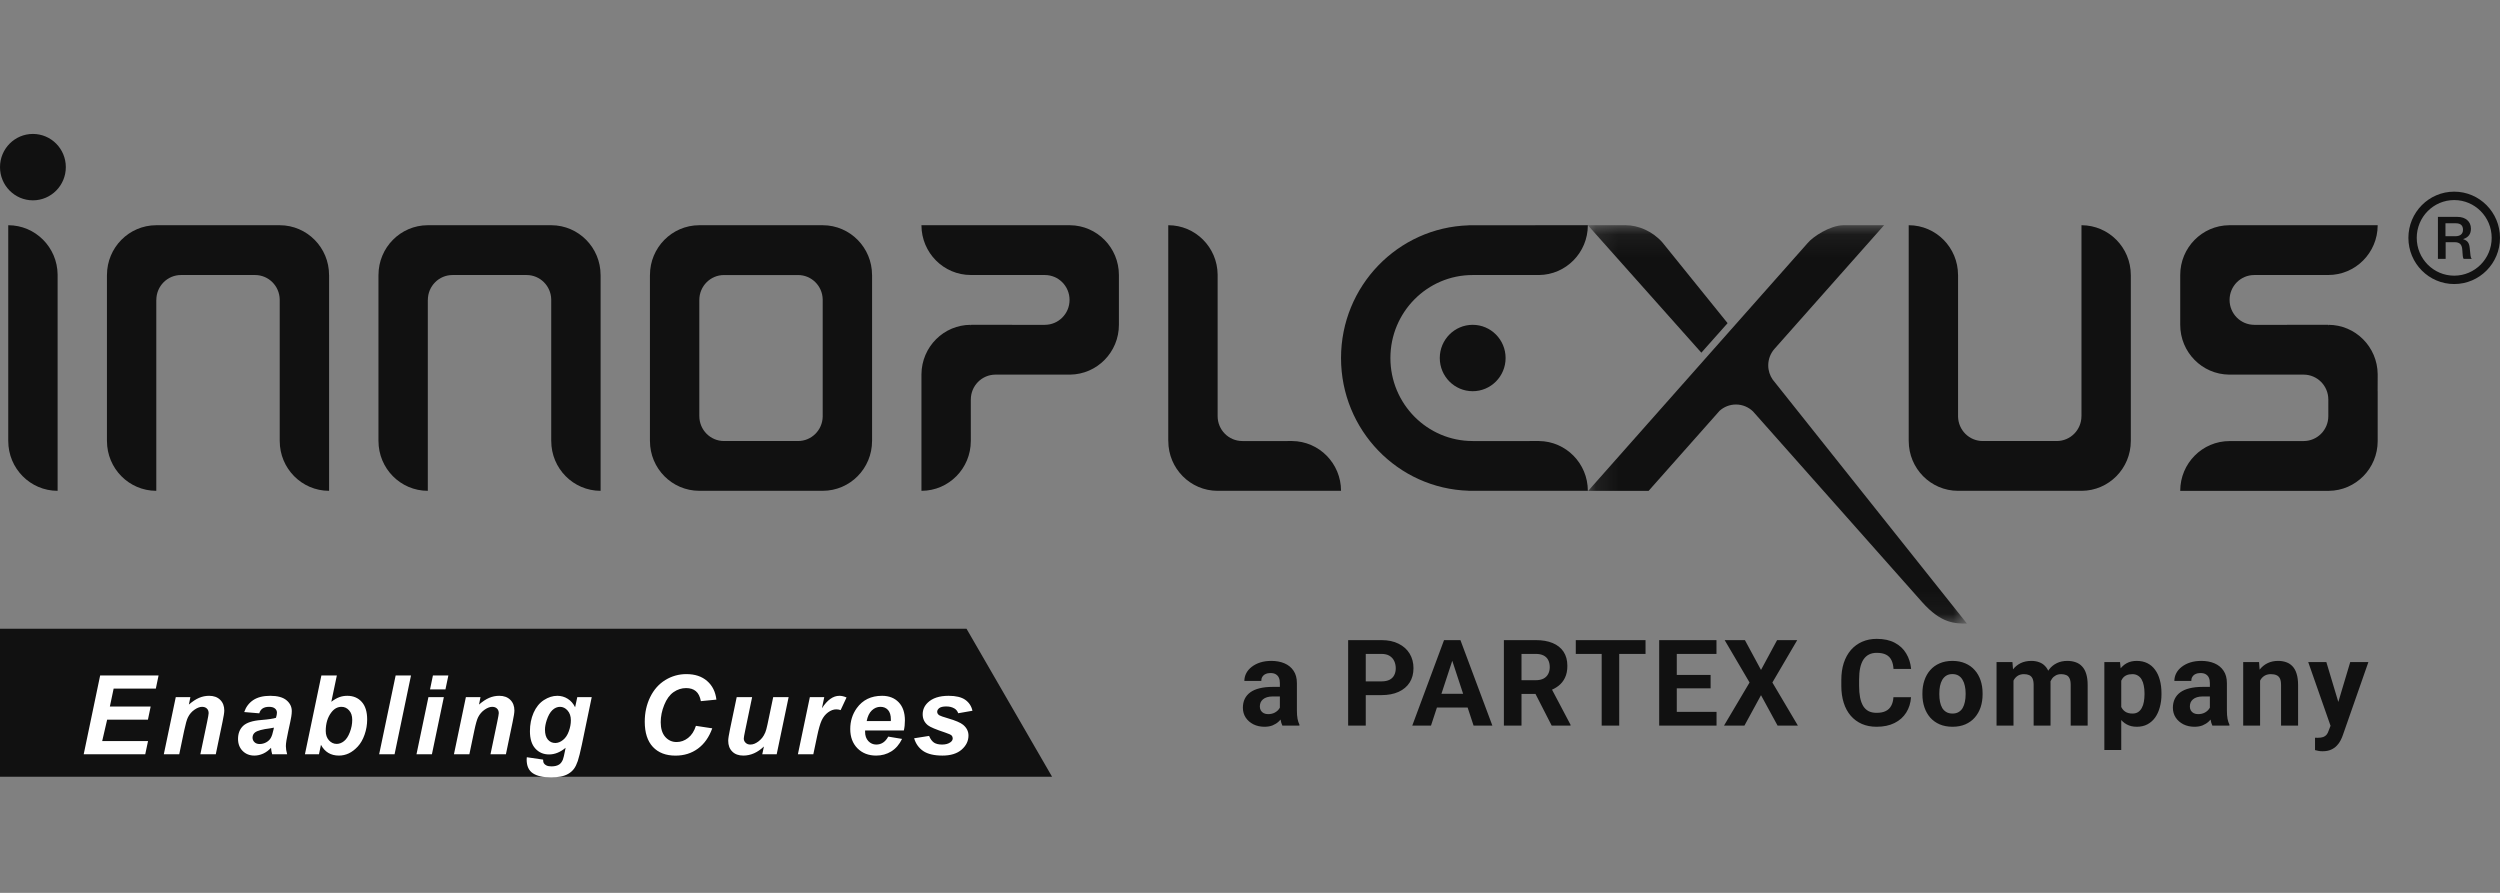
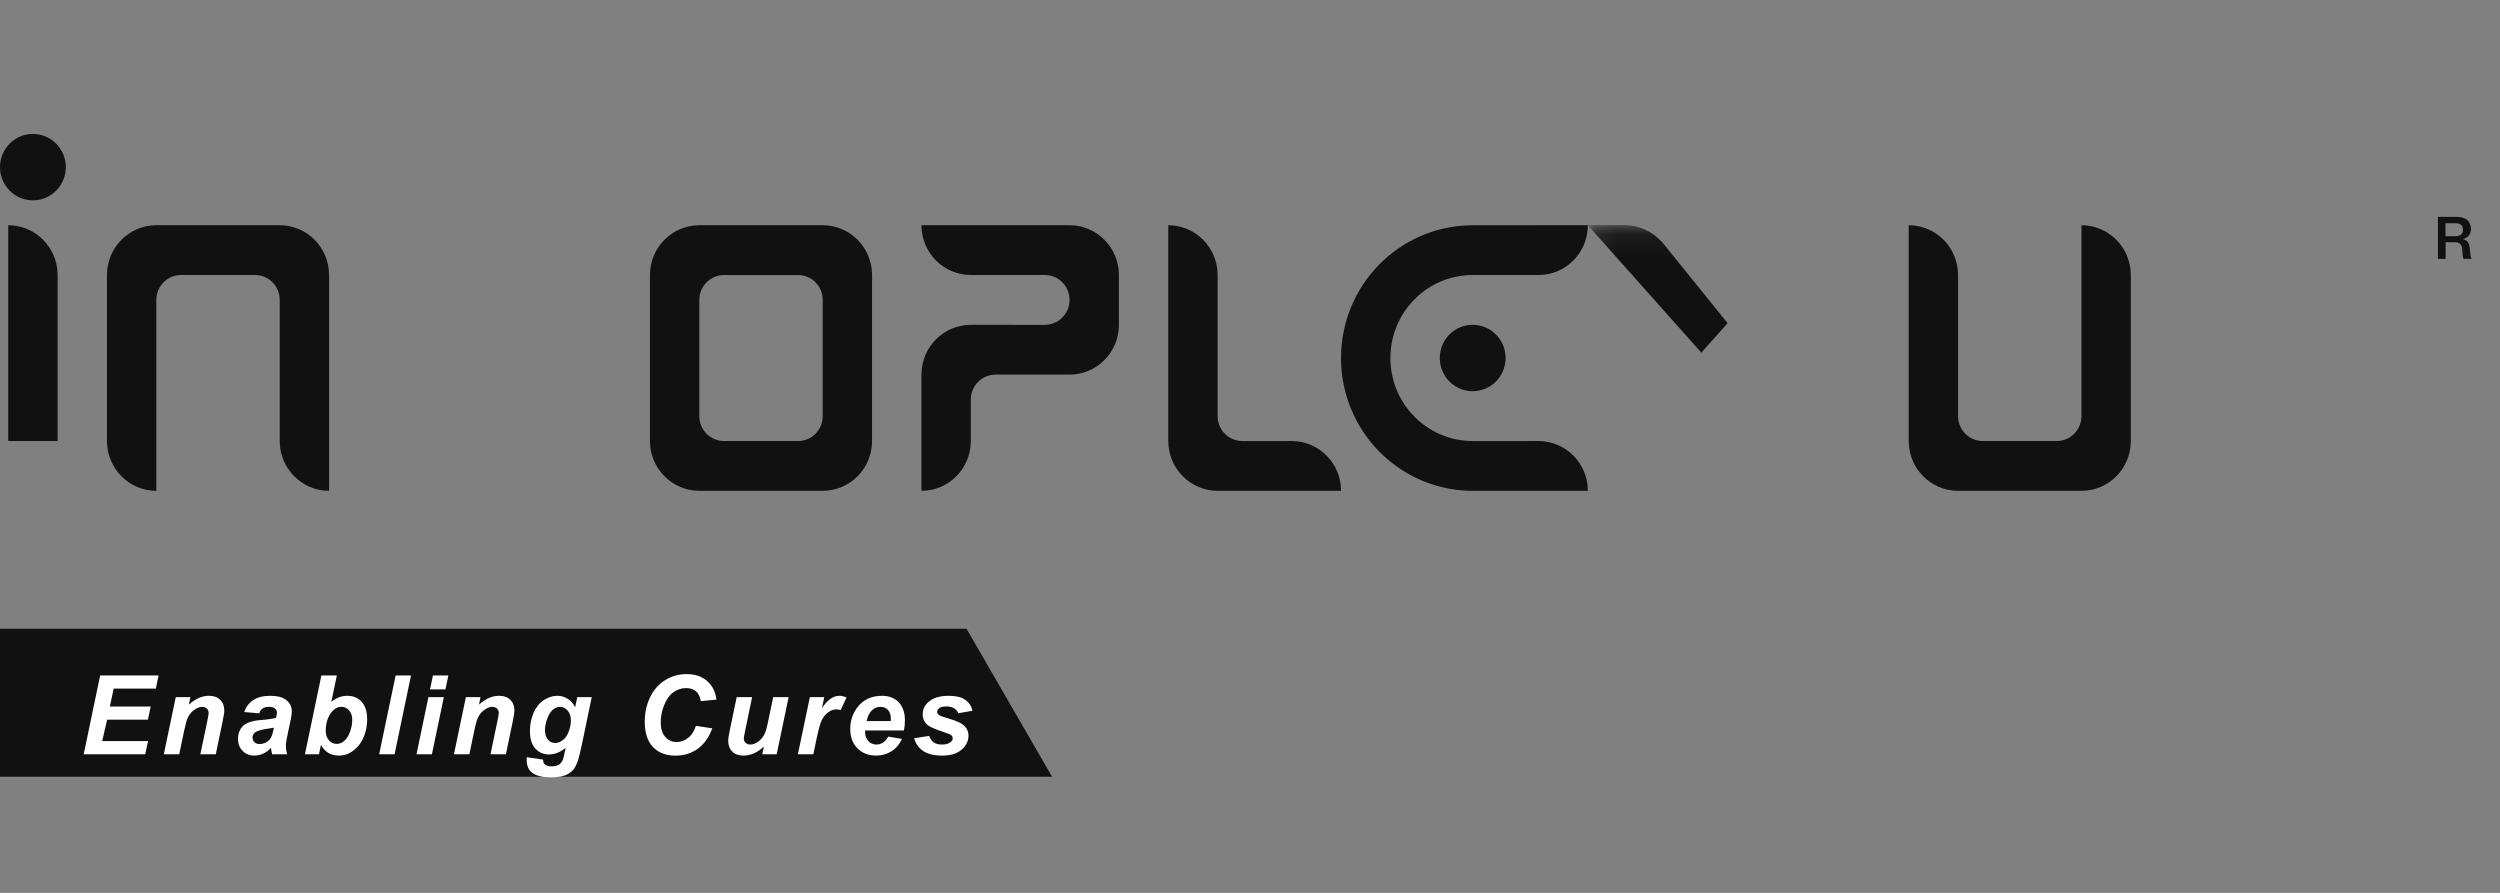
<svg xmlns="http://www.w3.org/2000/svg" width="112" height="40" viewBox="0 0 112 40" fill="none">
  <rect x="0" y="0" width="112" height="40" fill="#808080" stroke="none" />
  <g clip-path="url(#clip0_116_9984)">
-     <path d="M57.338 31.864V30.597C57.338 30.505 57.323 30.427 57.294 30.363C57.264 30.296 57.217 30.244 57.154 30.207C57.093 30.171 57.013 30.152 56.915 30.152C56.831 30.152 56.758 30.167 56.697 30.197C56.635 30.225 56.588 30.266 56.554 30.32C56.521 30.373 56.505 30.435 56.505 30.507H55.747C55.747 30.386 55.775 30.271 55.831 30.163C55.887 30.054 55.969 29.958 56.076 29.876C56.183 29.792 56.31 29.726 56.457 29.679C56.606 29.631 56.773 29.608 56.957 29.608C57.178 29.608 57.374 29.645 57.546 29.718C57.718 29.792 57.853 29.902 57.951 30.049C58.051 30.197 58.101 30.381 58.101 30.602V31.82C58.101 31.976 58.111 32.104 58.13 32.204C58.149 32.302 58.177 32.388 58.214 32.461V32.506H57.449C57.412 32.429 57.384 32.333 57.365 32.217C57.347 32.099 57.338 31.982 57.338 31.864ZM57.438 30.773L57.444 31.201H57.02C56.92 31.201 56.833 31.213 56.76 31.236C56.686 31.259 56.626 31.291 56.578 31.333C56.531 31.373 56.496 31.421 56.473 31.475C56.452 31.529 56.441 31.589 56.441 31.654C56.441 31.719 56.456 31.777 56.486 31.83C56.516 31.881 56.559 31.921 56.615 31.951C56.671 31.979 56.737 31.993 56.812 31.993C56.926 31.993 57.025 31.97 57.109 31.925C57.194 31.879 57.258 31.823 57.304 31.756C57.351 31.69 57.376 31.627 57.378 31.567L57.578 31.888C57.55 31.96 57.511 32.034 57.462 32.112C57.415 32.189 57.354 32.261 57.28 32.33C57.207 32.397 57.118 32.452 57.015 32.496C56.911 32.538 56.789 32.559 56.647 32.559C56.466 32.559 56.302 32.523 56.155 32.451C56.009 32.377 55.893 32.276 55.807 32.148C55.723 32.019 55.681 31.871 55.681 31.706C55.681 31.558 55.709 31.425 55.765 31.309C55.822 31.194 55.904 31.096 56.013 31.017C56.123 30.937 56.261 30.876 56.426 30.836C56.59 30.794 56.782 30.773 56.999 30.773H57.438ZM61.888 31.141H60.912V30.526H61.888C62.039 30.526 62.162 30.501 62.256 30.452C62.351 30.401 62.42 30.331 62.464 30.241C62.508 30.152 62.53 30.051 62.53 29.939C62.53 29.825 62.508 29.719 62.464 29.621C62.42 29.523 62.351 29.444 62.256 29.384C62.162 29.324 62.039 29.295 61.888 29.295H61.186V32.506H60.397V28.677H61.888C62.188 28.677 62.445 28.731 62.659 28.84C62.874 28.947 63.039 29.095 63.153 29.284C63.267 29.474 63.324 29.69 63.324 29.934C63.324 30.181 63.267 30.395 63.153 30.576C63.039 30.756 62.874 30.895 62.659 30.994C62.445 31.092 62.188 31.141 61.888 31.141ZM65.151 29.331L64.109 32.506H63.27L64.693 28.677H65.227L65.151 29.331ZM66.016 32.506L64.972 29.331L64.888 28.677H65.427L66.858 32.506H66.016ZM65.969 31.081V31.699H63.946V31.081H65.969ZM67.374 28.677H68.803C69.096 28.677 69.347 28.72 69.558 28.808C69.77 28.896 69.933 29.026 70.047 29.197C70.161 29.369 70.218 29.581 70.218 29.831C70.218 30.036 70.183 30.213 70.112 30.36C70.044 30.505 69.947 30.627 69.82 30.726C69.696 30.822 69.55 30.899 69.381 30.957L69.131 31.088H67.89L67.885 30.473H68.808C68.946 30.473 69.061 30.448 69.153 30.399C69.244 30.35 69.312 30.282 69.358 30.194C69.405 30.107 69.429 30.005 69.429 29.889C69.429 29.766 69.406 29.66 69.36 29.571C69.315 29.481 69.245 29.413 69.153 29.366C69.059 29.318 68.943 29.295 68.803 29.295H68.163V32.506H67.374V28.677ZM69.515 32.506L68.642 30.799L69.476 30.794L70.36 32.469V32.506H69.515ZM72.541 28.677V32.506H71.755V28.677H72.541ZM73.72 28.677V29.295H70.595V28.677H73.72ZM76.901 31.891V32.506H74.862V31.891H76.901ZM75.12 28.677V32.506H74.331V28.677H75.12ZM76.635 30.236V30.836H74.862V30.236H76.635ZM76.898 28.677V29.295H74.862V28.677H76.898ZM78.172 28.677L78.893 30.013L79.614 28.677H80.516L79.403 30.576L80.545 32.506H79.635L78.893 31.144L78.151 32.506H77.236L78.38 30.576L77.265 28.677H78.172ZM84.826 31.236H85.613C85.597 31.494 85.526 31.722 85.4 31.922C85.275 32.122 85.101 32.278 84.876 32.39C84.654 32.503 84.385 32.559 84.072 32.559C83.826 32.559 83.606 32.517 83.411 32.432C83.217 32.346 83.05 32.224 82.912 32.064C82.775 31.905 82.67 31.712 82.599 31.486C82.527 31.259 82.491 31.006 82.491 30.726V30.46C82.491 30.179 82.528 29.926 82.601 29.7C82.677 29.472 82.784 29.278 82.922 29.118C83.062 28.959 83.23 28.836 83.424 28.75C83.619 28.664 83.837 28.621 84.077 28.621C84.396 28.621 84.665 28.679 84.884 28.795C85.105 28.911 85.276 29.07 85.397 29.274C85.52 29.477 85.594 29.709 85.618 29.968H84.829C84.82 29.814 84.79 29.683 84.737 29.576C84.684 29.467 84.605 29.386 84.498 29.331C84.392 29.275 84.252 29.247 84.077 29.247C83.945 29.247 83.83 29.272 83.732 29.321C83.634 29.37 83.552 29.445 83.485 29.544C83.418 29.645 83.368 29.771 83.335 29.923C83.303 30.074 83.288 30.251 83.288 30.455V30.726C83.288 30.924 83.303 31.098 83.332 31.249C83.362 31.398 83.408 31.524 83.469 31.628C83.532 31.729 83.613 31.806 83.711 31.859C83.811 31.91 83.931 31.935 84.072 31.935C84.236 31.935 84.372 31.909 84.479 31.856C84.586 31.804 84.668 31.726 84.724 31.622C84.782 31.519 84.816 31.39 84.826 31.236ZM86.124 31.112V31.057C86.124 30.848 86.154 30.656 86.214 30.481C86.273 30.304 86.36 30.15 86.474 30.021C86.588 29.891 86.728 29.79 86.895 29.718C87.061 29.645 87.252 29.608 87.468 29.608C87.684 29.608 87.876 29.645 88.044 29.718C88.213 29.79 88.354 29.891 88.468 30.021C88.583 30.15 88.671 30.304 88.731 30.481C88.79 30.656 88.82 30.848 88.82 31.057V31.112C88.82 31.319 88.79 31.511 88.731 31.688C88.671 31.863 88.583 32.017 88.468 32.148C88.354 32.278 88.213 32.379 88.047 32.451C87.88 32.523 87.689 32.559 87.474 32.559C87.258 32.559 87.066 32.523 86.897 32.451C86.731 32.379 86.59 32.278 86.474 32.148C86.36 32.017 86.273 31.863 86.214 31.688C86.154 31.511 86.124 31.319 86.124 31.112ZM86.882 31.057V31.112C86.882 31.231 86.892 31.343 86.913 31.446C86.934 31.55 86.968 31.641 87.013 31.72C87.061 31.797 87.122 31.857 87.197 31.901C87.273 31.945 87.365 31.967 87.474 31.967C87.579 31.967 87.669 31.945 87.744 31.901C87.82 31.857 87.88 31.797 87.926 31.72C87.971 31.641 88.005 31.55 88.026 31.446C88.049 31.343 88.06 31.231 88.06 31.112V31.057C88.06 30.941 88.049 30.832 88.026 30.731C88.005 30.627 87.971 30.536 87.923 30.457C87.878 30.377 87.817 30.313 87.742 30.268C87.666 30.222 87.575 30.199 87.468 30.199C87.361 30.199 87.27 30.222 87.195 30.268C87.121 30.313 87.061 30.377 87.013 30.457C86.968 30.536 86.934 30.627 86.913 30.731C86.892 30.832 86.882 30.941 86.882 31.057ZM90.205 30.249V32.506H89.445V29.66H90.157L90.205 30.249ZM90.1 30.983H89.889C89.889 30.785 89.913 30.603 89.96 30.436C90.009 30.268 90.08 30.122 90.173 30C90.268 29.875 90.385 29.779 90.523 29.71C90.662 29.642 90.822 29.608 91.004 29.608C91.131 29.608 91.246 29.627 91.352 29.666C91.457 29.702 91.547 29.761 91.622 29.842C91.7 29.921 91.759 30.024 91.801 30.152C91.843 30.278 91.864 30.43 91.864 30.607V32.506H91.107V30.691C91.107 30.561 91.089 30.462 91.054 30.391C91.019 30.321 90.969 30.272 90.904 30.244C90.841 30.216 90.765 30.202 90.675 30.202C90.577 30.202 90.491 30.222 90.418 30.262C90.346 30.303 90.286 30.359 90.239 30.431C90.192 30.501 90.156 30.583 90.134 30.678C90.111 30.773 90.1 30.875 90.1 30.983ZM91.793 30.896L91.522 30.931C91.522 30.745 91.545 30.572 91.591 30.413C91.638 30.253 91.707 30.113 91.799 29.992C91.892 29.871 92.006 29.777 92.143 29.71C92.28 29.642 92.438 29.608 92.617 29.608C92.753 29.608 92.878 29.628 92.99 29.668C93.102 29.707 93.198 29.769 93.277 29.855C93.358 29.939 93.419 30.049 93.461 30.186C93.505 30.323 93.527 30.491 93.527 30.689V32.506H92.767V30.689C92.767 30.557 92.749 30.457 92.714 30.389C92.681 30.319 92.632 30.27 92.567 30.244C92.504 30.216 92.428 30.202 92.341 30.202C92.249 30.202 92.169 30.221 92.101 30.257C92.033 30.292 91.976 30.341 91.93 30.405C91.885 30.468 91.85 30.541 91.828 30.625C91.805 30.708 91.793 30.798 91.793 30.896ZM95.032 30.207V33.6H94.275V29.66H94.977L95.032 30.207ZM96.834 31.052V31.107C96.834 31.314 96.809 31.506 96.76 31.683C96.713 31.86 96.643 32.014 96.55 32.146C96.457 32.276 96.341 32.377 96.203 32.451C96.066 32.523 95.908 32.559 95.729 32.559C95.556 32.559 95.405 32.524 95.277 32.453C95.149 32.383 95.041 32.285 94.953 32.159C94.868 32.031 94.798 31.883 94.746 31.714C94.693 31.546 94.653 31.366 94.625 31.173V31.028C94.653 30.821 94.693 30.632 94.746 30.46C94.798 30.286 94.868 30.136 94.953 30.01C95.041 29.882 95.148 29.783 95.274 29.713C95.402 29.643 95.552 29.608 95.724 29.608C95.905 29.608 96.063 29.642 96.2 29.71C96.339 29.779 96.454 29.877 96.547 30.005C96.642 30.133 96.713 30.285 96.76 30.462C96.809 30.64 96.834 30.836 96.834 31.052ZM96.074 31.107V31.052C96.074 30.931 96.063 30.819 96.042 30.718C96.023 30.614 95.992 30.524 95.948 30.447C95.906 30.369 95.849 30.31 95.779 30.268C95.711 30.224 95.628 30.202 95.529 30.202C95.426 30.202 95.337 30.219 95.264 30.252C95.192 30.285 95.133 30.334 95.088 30.397C95.042 30.46 95.008 30.535 94.985 30.623C94.962 30.711 94.948 30.81 94.943 30.92V31.286C94.952 31.416 94.976 31.532 95.016 31.636C95.057 31.737 95.119 31.818 95.203 31.878C95.287 31.937 95.398 31.967 95.535 31.967C95.635 31.967 95.719 31.945 95.787 31.901C95.856 31.856 95.911 31.793 95.953 31.714C95.997 31.636 96.027 31.544 96.045 31.441C96.064 31.337 96.074 31.226 96.074 31.107ZM99.002 31.864V30.597C99.002 30.505 98.987 30.427 98.958 30.363C98.928 30.296 98.881 30.244 98.818 30.207C98.757 30.171 98.677 30.152 98.579 30.152C98.495 30.152 98.422 30.167 98.361 30.197C98.299 30.225 98.252 30.266 98.219 30.32C98.185 30.373 98.169 30.435 98.169 30.507H97.411C97.411 30.386 97.439 30.271 97.495 30.163C97.551 30.054 97.633 29.958 97.74 29.876C97.847 29.792 97.974 29.726 98.121 29.679C98.27 29.631 98.437 29.608 98.621 29.608C98.842 29.608 99.038 29.645 99.21 29.718C99.382 29.792 99.517 29.902 99.615 30.049C99.715 30.197 99.765 30.381 99.765 30.602V31.82C99.765 31.976 99.775 32.104 99.794 32.204C99.813 32.302 99.841 32.388 99.878 32.461V32.506H99.113C99.076 32.429 99.048 32.333 99.029 32.217C99.011 32.099 99.002 31.982 99.002 31.864ZM99.102 30.773L99.108 31.201H98.684C98.584 31.201 98.497 31.213 98.424 31.236C98.35 31.259 98.29 31.291 98.242 31.333C98.195 31.373 98.16 31.421 98.137 31.475C98.116 31.529 98.106 31.589 98.106 31.654C98.106 31.719 98.12 31.777 98.15 31.83C98.18 31.881 98.223 31.921 98.279 31.951C98.335 31.979 98.401 31.993 98.476 31.993C98.59 31.993 98.689 31.97 98.774 31.925C98.858 31.879 98.923 31.823 98.968 31.756C99.016 31.69 99.04 31.627 99.042 31.567L99.242 31.888C99.214 31.96 99.175 32.034 99.126 32.112C99.079 32.189 99.018 32.261 98.945 32.33C98.871 32.397 98.782 32.452 98.679 32.496C98.576 32.538 98.453 32.559 98.311 32.559C98.13 32.559 97.966 32.523 97.819 32.451C97.673 32.377 97.558 32.276 97.472 32.148C97.388 32.019 97.345 31.871 97.345 31.706C97.345 31.558 97.374 31.425 97.43 31.309C97.486 31.194 97.568 31.096 97.677 31.017C97.787 30.937 97.925 30.876 98.09 30.836C98.255 30.794 98.446 30.773 98.663 30.773H99.102ZM101.252 30.268V32.506H100.495V29.66H101.205L101.252 30.268ZM101.142 30.983H100.937C100.937 30.773 100.964 30.583 101.018 30.415C101.073 30.245 101.149 30.1 101.247 29.981C101.345 29.86 101.462 29.768 101.597 29.705C101.734 29.64 101.886 29.608 102.055 29.608C102.188 29.608 102.31 29.627 102.42 29.666C102.531 29.704 102.625 29.765 102.704 29.85C102.785 29.934 102.846 30.045 102.888 30.184C102.932 30.322 102.954 30.491 102.954 30.691V32.506H102.191V30.689C102.191 30.562 102.174 30.464 102.139 30.394C102.104 30.324 102.052 30.275 101.984 30.247C101.917 30.217 101.835 30.202 101.736 30.202C101.635 30.202 101.546 30.222 101.471 30.262C101.397 30.303 101.336 30.359 101.287 30.431C101.239 30.501 101.203 30.583 101.179 30.678C101.154 30.773 101.142 30.875 101.142 30.983ZM104.536 32.185L105.291 29.66H106.104L104.959 32.935C104.935 33.007 104.902 33.084 104.86 33.166C104.819 33.249 104.764 33.327 104.694 33.4C104.625 33.476 104.539 33.537 104.433 33.584C104.33 33.632 104.203 33.656 104.052 33.656C103.98 33.656 103.921 33.651 103.876 33.642C103.83 33.634 103.776 33.621 103.713 33.605V33.051C103.732 33.051 103.752 33.051 103.773 33.051C103.794 33.052 103.814 33.053 103.834 33.053C103.934 33.053 104.015 33.042 104.078 33.019C104.142 32.996 104.192 32.961 104.231 32.914C104.27 32.868 104.3 32.809 104.323 32.735L104.536 32.185ZM104.22 29.66L104.839 31.722L104.946 32.525L104.431 32.58L103.408 29.66H104.22Z" fill="#111111" />
    <mask id="mask0_116_9984" style="mask-type:luminance" maskUnits="userSpaceOnUse" x="71" y="10" width="18" height="18">
      <path fill-rule="evenodd" clip-rule="evenodd" d="M88.118 27.93H71.137V10.09H88.118V27.93Z" fill="white" />
    </mask>
    <g mask="url(#mask0_116_9984)">
      <path d="M77.396 14.477L74.474 10.859C74.018 10.346 73.385 10.09 72.832 10.09H71.137L76.22 15.8L77.396 14.477" fill="#111111" />
    </g>
    <mask id="mask1_116_9984" style="mask-type:luminance" maskUnits="userSpaceOnUse" x="71" y="10" width="18" height="18">
-       <path fill-rule="evenodd" clip-rule="evenodd" d="M88.118 27.93H71.137V10.09H88.118V27.93Z" fill="white" />
-     </mask>
+       </mask>
    <g mask="url(#mask1_116_9984)">
      <path d="M79.217 16.369C79.217 16.083 79.325 15.822 79.501 15.624L84.406 10.09H82.573C81.968 10.105 81.215 10.608 80.984 10.887L71.15 21.992H73.856L77.038 18.403C77.233 18.228 77.49 18.122 77.772 18.122C78.068 18.122 78.337 18.241 78.535 18.432L86.109 26.972C86.97 27.939 87.581 27.936 88.119 27.936L79.415 17.004C79.291 16.823 79.217 16.605 79.217 16.369" fill="#111111" />
    </g>
-     <path d="M0.37 10.09H0.369V19.743C0.369 19.748 0.37 19.753 0.37 19.758C0.37 20.988 1.356 21.985 2.575 21.989H2.581V12.3C2.569 11.078 1.584 10.09 0.37 10.09" fill="#111111" />
+     <path d="M0.37 10.09H0.369V19.743C0.369 19.748 0.37 19.753 0.37 19.758H2.581V12.3C2.569 11.078 1.584 10.09 0.37 10.09" fill="#111111" />
    <path d="M57.888 19.758L55.652 19.761C55.653 19.76 55.654 19.759 55.655 19.758C55.045 19.758 54.55 19.259 54.55 18.643V12.3C54.538 11.078 53.553 10.09 52.339 10.09H52.338V19.743C52.338 19.748 52.339 19.753 52.339 19.758C52.339 19.76 52.339 19.762 52.339 19.764H52.338C52.338 19.764 52.339 19.765 52.34 19.765C52.343 20.991 53.328 21.985 54.544 21.989H54.55V21.988C54.566 21.988 60.078 21.989 60.078 21.989V21.988C60.078 20.763 59.1 19.77 57.888 19.758" fill="#111111" />
    <path d="M12.537 10.09H6.996C5.778 10.094 4.792 11.091 4.792 12.321C4.792 12.326 4.791 12.331 4.791 12.336V19.743C4.791 19.748 4.792 19.753 4.792 19.758C4.792 20.988 5.778 21.985 6.996 21.989H7.002V13.436C7.003 13.436 7.003 13.436 7.004 13.437C7.004 12.82 7.499 12.321 8.109 12.321H11.427C12.03 12.321 12.52 12.809 12.531 13.415V19.758H12.532C12.532 19.758 12.532 19.758 12.532 19.758C12.532 20.988 13.519 21.985 14.737 21.989H14.743V12.336C14.743 12.331 14.742 12.326 14.742 12.321C14.742 11.091 13.755 10.094 12.537 10.09" fill="#111111" />
-     <path d="M24.701 10.09H19.16C17.942 10.094 16.956 11.091 16.956 12.321C16.956 12.326 16.955 12.331 16.955 12.336V19.743C16.955 19.748 16.956 19.753 16.956 19.758C16.956 20.988 17.942 21.985 19.16 21.989H19.166V13.436C19.167 13.436 19.167 13.436 19.168 13.437C19.168 12.82 19.663 12.321 20.273 12.321H23.591C24.194 12.321 24.684 12.809 24.695 13.415V19.758H24.696C24.696 19.758 24.696 19.758 24.696 19.758C24.696 20.988 25.683 21.985 26.901 21.989H26.907V12.336C26.907 12.331 26.906 12.326 26.906 12.321C26.906 11.091 25.919 10.094 24.701 10.09" fill="#111111" />
    <path d="M93.256 10.09H93.25V18.643C93.25 18.643 93.249 18.643 93.249 18.642C93.249 19.259 92.754 19.758 92.143 19.758H88.826C88.222 19.758 87.733 19.27 87.721 18.664V12.321H87.72C87.72 12.321 87.72 12.321 87.72 12.321C87.72 11.091 86.734 10.094 85.516 10.09H85.51V19.743C85.51 19.748 85.511 19.753 85.511 19.758C85.511 20.988 86.497 21.985 87.715 21.989H93.256C94.474 21.985 95.46 20.988 95.46 19.758C95.46 19.753 95.461 19.748 95.461 19.743V12.336C95.461 12.331 95.46 12.326 95.46 12.321C95.46 11.091 94.474 10.094 93.256 10.09" fill="#111111" />
    <path fill-rule="evenodd" clip-rule="evenodd" d="M36.863 10.09C38.081 10.094 39.068 11.091 39.068 12.321V12.321H39.069V19.758H39.068V19.758C39.068 20.988 38.081 21.985 36.863 21.988H31.323C30.105 21.985 29.118 20.988 29.118 19.758C29.118 19.755 29.118 19.753 29.118 19.75C29.117 19.747 29.117 19.745 29.117 19.743V12.336C29.117 12.333 29.117 12.331 29.118 12.329C29.118 12.326 29.118 12.323 29.118 12.321C29.118 11.091 30.105 10.094 31.323 10.09H36.863ZM36.857 18.664V14.567V13.415C36.846 12.809 36.356 12.322 35.753 12.322H32.435C31.825 12.322 31.33 12.821 31.33 13.437C31.329 13.437 31.329 13.436 31.329 13.436V18.644L31.33 18.643C31.33 19.259 31.825 19.758 32.435 19.758H35.753C36.356 19.758 36.846 19.27 36.857 18.664Z" fill="#111111" />
    <path d="M47.937 10.09H41.281V10.096C41.285 11.325 42.273 12.32 43.492 12.32C43.498 12.32 43.502 12.321 43.507 12.321L46.811 12.321C46.81 12.321 46.81 12.321 46.81 12.321C47.421 12.321 47.916 12.82 47.916 13.437C47.916 14.053 47.421 14.552 46.81 14.552C46.81 14.553 46.81 14.553 46.81 14.553L43.507 14.552C43.507 14.552 43.501 14.566 43.492 14.59V14.552C42.277 14.552 41.293 15.54 41.281 16.762V21.989H41.287C42.505 21.985 43.492 20.988 43.492 19.758C43.492 19.753 43.493 19.748 43.493 19.743L43.492 17.898C43.493 17.898 43.493 17.899 43.493 17.899C43.493 17.282 43.988 16.783 44.599 16.783H47.937C49.148 16.771 50.127 15.778 50.127 14.553V12.32C50.127 11.095 49.148 10.102 47.937 10.09" fill="#111111" />
-     <path d="M104.309 12.32C105.527 12.32 106.516 11.325 106.52 10.096V10.09H99.864C98.653 10.102 97.674 11.095 97.674 12.32V14.553C97.674 15.778 98.653 16.771 99.864 16.783H103.202C103.813 16.783 104.309 17.282 104.309 17.899V17.898V18.633C104.309 18.633 104.309 18.634 104.308 18.634C104.308 18.637 104.309 18.64 104.309 18.644C104.309 19.26 103.813 19.759 103.202 19.759C103.202 19.759 103.203 19.76 103.203 19.76L99.9 19.759C99.895 19.759 99.89 19.76 99.885 19.76C98.666 19.76 97.678 20.755 97.674 21.984V21.99H104.33C105.541 21.979 106.52 20.985 106.52 19.76V17.528H106.518L106.52 16.762C106.508 15.54 105.523 14.552 104.31 14.552V14.59C104.299 14.566 104.294 14.552 104.293 14.552L100.991 14.553C100.991 14.553 100.991 14.553 100.991 14.552C100.38 14.552 99.885 14.053 99.885 13.437C99.885 12.82 100.38 12.321 100.991 12.321C100.991 12.321 100.991 12.321 100.99 12.321L104.293 12.321C104.298 12.321 104.304 12.32 104.309 12.32" fill="#111111" />
    <path d="M65.975 10.091C65.965 10.091 65.955 10.091 65.945 10.091C65.889 10.091 65.838 10.091 65.796 10.091C65.796 10.092 65.796 10.094 65.797 10.095C62.623 10.191 60.078 12.814 60.078 16.04C60.078 19.265 62.623 21.889 65.796 21.985C65.796 21.985 65.796 21.988 65.796 21.988C65.836 21.988 65.883 21.988 65.934 21.988C65.948 21.988 65.962 21.989 65.975 21.989V21.988C67.206 21.988 71.135 21.989 71.135 21.989V21.988C71.135 20.763 70.157 19.77 68.945 19.758L65.975 19.76V19.758C63.94 19.758 62.29 18.093 62.29 16.04C62.29 13.986 63.94 12.321 65.975 12.321V12.319L68.945 12.321C70.157 12.31 71.135 11.316 71.135 10.091V10.09C71.135 10.09 67.206 10.091 65.975 10.091V10.091" fill="#111111" />
    <path d="M64.502 16.039C64.502 16.861 65.162 17.526 65.976 17.526C66.79 17.526 67.451 16.861 67.451 16.039C67.451 15.218 66.79 14.552 65.976 14.552C65.162 14.552 64.502 15.218 64.502 16.039" fill="#111111" />
    <path d="M1.474 6C0.66 6 0 6.666 0 7.487C0 8.309 0.66 8.975 1.474 8.975C2.289 8.975 2.949 8.309 2.949 7.487C2.949 6.666 2.289 6 1.474 6" fill="#111111" />
    <path fill-rule="evenodd" clip-rule="evenodd" d="M109.219 11.598V9.717H110.099C110.447 9.717 110.698 9.916 110.698 10.245C110.698 10.47 110.597 10.632 110.354 10.71V10.718C110.552 10.779 110.625 10.893 110.645 11.125C110.675 11.401 110.678 11.555 110.728 11.58V11.598H110.377C110.329 11.568 110.329 11.421 110.309 11.168C110.289 10.946 110.186 10.85 109.963 10.85H109.565V11.598H109.219ZM109.557 10.003V10.582H110.009C110.227 10.582 110.342 10.471 110.342 10.296C110.342 10.109 110.244 10.003 110.021 10.003H109.557Z" fill="#111111" />
-     <path fill-rule="evenodd" clip-rule="evenodd" d="M107.896 10.656C107.896 11.799 108.815 12.725 109.948 12.725C111.081 12.725 112 11.799 112 10.656C112 9.513 111.081 8.586 109.948 8.586C108.815 8.586 107.896 9.513 107.896 10.656ZM111.627 10.656C111.627 11.592 110.875 12.35 109.948 12.35C109.021 12.35 108.27 11.592 108.27 10.656C108.27 9.721 109.021 8.963 109.948 8.963C110.875 8.963 111.627 9.721 111.627 10.656Z" fill="#111111" />
    <path d="M0 28.168H43.3L47.133 34.798H0V28.168Z" fill="#111111" />
    <path d="M3.75 33.79L4.487 30.26H7.104L6.981 30.85H5.091L4.922 31.652H6.75L6.627 32.241H4.8L4.578 33.2H6.632L6.507 33.79H3.75ZM7.874 31.233H8.529L8.461 31.565C8.625 31.424 8.777 31.323 8.919 31.264C9.062 31.203 9.212 31.172 9.369 31.172C9.579 31.172 9.745 31.233 9.865 31.353C9.987 31.473 10.048 31.633 10.048 31.832C10.048 31.922 10.021 32.092 9.968 32.343L9.667 33.79H8.976L9.28 32.338C9.325 32.121 9.347 31.992 9.347 31.95C9.347 31.862 9.321 31.793 9.268 31.743C9.216 31.692 9.144 31.666 9.051 31.666C8.95 31.666 8.838 31.709 8.714 31.794C8.59 31.879 8.493 31.991 8.423 32.131C8.371 32.23 8.314 32.433 8.249 32.74L8.03 33.79H7.339L7.874 31.233ZM11.615 31.957L10.941 31.9C11.018 31.672 11.152 31.494 11.343 31.365C11.536 31.237 11.79 31.172 12.106 31.172C12.435 31.172 12.678 31.239 12.836 31.372C12.993 31.504 13.072 31.665 13.072 31.856C13.072 31.933 13.064 32.015 13.05 32.102C13.037 32.188 12.99 32.416 12.908 32.786C12.84 33.09 12.807 33.304 12.807 33.426C12.807 33.535 12.826 33.656 12.864 33.79H12.193C12.165 33.697 12.149 33.6 12.142 33.501C12.041 33.613 11.925 33.7 11.793 33.761C11.662 33.82 11.529 33.85 11.396 33.85C11.184 33.85 11.009 33.781 10.871 33.643C10.733 33.503 10.664 33.324 10.664 33.106C10.664 32.862 10.739 32.667 10.89 32.521C11.043 32.375 11.314 32.286 11.704 32.256C12.033 32.229 12.253 32.196 12.364 32.157C12.393 32.061 12.407 31.984 12.407 31.926C12.407 31.852 12.377 31.79 12.318 31.741C12.259 31.691 12.17 31.666 12.053 31.666C11.93 31.666 11.832 31.692 11.759 31.743C11.689 31.793 11.641 31.864 11.615 31.957ZM12.272 32.598C12.23 32.609 12.175 32.619 12.106 32.629C11.759 32.671 11.533 32.732 11.427 32.812C11.352 32.87 11.314 32.948 11.314 33.046C11.314 33.126 11.343 33.194 11.401 33.25C11.458 33.305 11.535 33.332 11.629 33.332C11.734 33.332 11.832 33.307 11.923 33.258C12.016 33.206 12.085 33.141 12.13 33.062C12.177 32.982 12.218 32.858 12.253 32.689L12.272 32.598ZM13.661 33.79L14.398 30.26H15.091L14.843 31.44C14.97 31.343 15.088 31.275 15.197 31.235C15.308 31.193 15.428 31.172 15.558 31.172C15.828 31.172 16.044 31.263 16.206 31.445C16.368 31.624 16.449 31.887 16.449 32.232C16.449 32.465 16.411 32.691 16.334 32.911C16.258 33.129 16.156 33.307 16.028 33.445C15.901 33.582 15.767 33.684 15.626 33.751C15.486 33.817 15.339 33.85 15.185 33.85C14.819 33.85 14.55 33.689 14.379 33.368L14.29 33.79H13.661ZM14.593 32.747C14.593 32.919 14.641 33.058 14.737 33.166C14.835 33.273 14.95 33.327 15.082 33.327C15.197 33.327 15.307 33.286 15.412 33.202C15.517 33.119 15.605 32.985 15.674 32.802C15.745 32.619 15.78 32.435 15.78 32.249C15.78 32.067 15.732 31.925 15.638 31.823C15.545 31.718 15.431 31.666 15.298 31.666C15.125 31.666 14.976 31.746 14.851 31.907C14.679 32.127 14.593 32.407 14.593 32.747ZM16.986 33.79L17.725 30.26H18.413L17.677 33.79H16.986ZM19.395 30.26H20.087L19.956 30.886H19.265L19.395 30.26ZM19.193 31.233H19.884L19.35 33.79H18.659L19.193 31.233ZM20.871 31.233H21.526L21.459 31.565C21.622 31.424 21.775 31.323 21.916 31.264C22.059 31.203 22.209 31.172 22.366 31.172C22.576 31.172 22.742 31.233 22.862 31.353C22.984 31.473 23.045 31.633 23.045 31.832C23.045 31.922 23.019 32.092 22.966 32.343L22.665 33.79H21.974L22.277 32.338C22.322 32.121 22.345 31.992 22.345 31.95C22.345 31.862 22.318 31.793 22.265 31.743C22.214 31.692 22.142 31.666 22.048 31.666C21.947 31.666 21.835 31.709 21.711 31.794C21.588 31.879 21.491 31.991 21.42 32.131C21.369 32.23 21.311 32.433 21.247 32.74L21.028 33.79H20.337L20.871 31.233ZM23.601 33.924L24.331 34.03C24.331 34.104 24.343 34.16 24.367 34.196C24.391 34.235 24.429 34.267 24.482 34.293C24.537 34.32 24.611 34.334 24.704 34.334C24.85 34.334 24.967 34.305 25.055 34.247C25.121 34.202 25.175 34.13 25.217 34.03C25.242 33.968 25.275 33.831 25.315 33.621L25.339 33.501C25.1 33.7 24.853 33.799 24.598 33.799C24.347 33.799 24.142 33.711 23.982 33.534C23.821 33.358 23.741 33.099 23.741 32.759C23.741 32.459 23.795 32.184 23.904 31.933C24.014 31.683 24.167 31.494 24.364 31.365C24.562 31.237 24.763 31.172 24.969 31.172C25.139 31.172 25.294 31.217 25.436 31.307C25.577 31.397 25.687 31.523 25.765 31.685L25.862 31.233H26.509L26.067 33.363C25.994 33.705 25.933 33.949 25.884 34.095C25.834 34.241 25.777 34.358 25.713 34.444C25.648 34.531 25.567 34.603 25.469 34.661C25.372 34.721 25.256 34.763 25.123 34.789C24.989 34.814 24.845 34.827 24.689 34.827C24.328 34.827 24.055 34.765 23.871 34.642C23.686 34.518 23.594 34.313 23.594 34.026C23.594 33.995 23.596 33.961 23.601 33.924ZM24.415 32.689C24.415 32.883 24.458 33.032 24.545 33.135C24.633 33.236 24.743 33.286 24.875 33.286C24.995 33.286 25.111 33.241 25.224 33.149C25.338 33.058 25.424 32.928 25.484 32.759C25.545 32.591 25.575 32.428 25.575 32.27C25.575 32.089 25.526 31.943 25.428 31.832C25.331 31.721 25.217 31.666 25.089 31.666C24.965 31.666 24.851 31.715 24.747 31.813C24.644 31.911 24.559 32.062 24.492 32.266C24.441 32.423 24.415 32.564 24.415 32.689ZM31.177 32.518L31.909 32.629C31.766 33.026 31.552 33.329 31.266 33.539C30.981 33.748 30.646 33.852 30.262 33.852C29.831 33.852 29.493 33.722 29.249 33.462C29.006 33.202 28.885 32.825 28.885 32.331C28.885 31.929 28.966 31.562 29.128 31.23C29.292 30.896 29.518 30.641 29.807 30.465C30.096 30.288 30.411 30.2 30.751 30.2C31.133 30.2 31.442 30.302 31.678 30.508C31.914 30.712 32.053 30.99 32.095 31.343L31.399 31.411C31.36 31.205 31.286 31.057 31.175 30.965C31.066 30.872 30.92 30.826 30.737 30.826C30.536 30.826 30.348 30.887 30.173 31.009C30 31.131 29.861 31.322 29.757 31.582C29.652 31.84 29.6 32.099 29.6 32.357C29.6 32.639 29.668 32.858 29.802 33.012C29.939 33.166 30.108 33.243 30.311 33.243C30.498 33.243 30.67 33.182 30.826 33.06C30.983 32.938 31.1 32.758 31.177 32.518ZM33.004 31.233H33.695L33.38 32.747C33.342 32.928 33.322 33.042 33.322 33.087C33.322 33.16 33.349 33.224 33.404 33.277C33.459 33.33 33.528 33.356 33.614 33.356C33.675 33.356 33.735 33.345 33.794 33.322C33.853 33.298 33.914 33.263 33.977 33.217C34.04 33.168 34.096 33.114 34.146 33.053C34.195 32.992 34.242 32.912 34.285 32.812C34.316 32.738 34.349 32.618 34.384 32.451L34.639 31.233H35.33L34.796 33.79H34.15L34.223 33.443C33.94 33.714 33.633 33.85 33.3 33.85C33.09 33.85 32.925 33.79 32.805 33.669C32.684 33.549 32.624 33.388 32.624 33.185C32.624 33.097 32.651 32.921 32.706 32.658L33.004 31.233ZM36.281 31.233H36.926L36.823 31.729C37.063 31.358 37.324 31.172 37.605 31.172C37.705 31.172 37.811 31.197 37.925 31.247L37.66 31.813C37.598 31.79 37.531 31.779 37.461 31.779C37.342 31.779 37.221 31.824 37.097 31.914C36.975 32.004 36.88 32.124 36.81 32.275C36.742 32.424 36.673 32.662 36.606 32.988L36.437 33.79H35.746L36.281 31.233ZM40.492 32.725H38.758C38.756 32.753 38.756 32.773 38.756 32.788C38.756 32.958 38.804 33.095 38.9 33.2C38.998 33.304 39.117 33.356 39.256 33.356C39.486 33.356 39.665 33.237 39.793 33L40.412 33.103C40.292 33.352 40.13 33.539 39.928 33.664C39.727 33.788 39.502 33.85 39.252 33.85C38.908 33.85 38.629 33.741 38.414 33.525C38.199 33.306 38.091 33.018 38.091 32.66C38.091 32.31 38.188 31.999 38.382 31.726C38.647 31.357 39.025 31.172 39.516 31.172C39.829 31.172 40.078 31.27 40.263 31.464C40.447 31.656 40.54 31.927 40.54 32.275C40.54 32.442 40.524 32.592 40.492 32.725ZM39.909 32.304C39.91 32.273 39.911 32.25 39.911 32.234C39.911 32.045 39.869 31.903 39.784 31.808C39.699 31.713 39.585 31.666 39.442 31.666C39.299 31.666 39.17 31.72 39.057 31.827C38.944 31.935 38.868 32.094 38.828 32.304H39.909ZM40.953 33.075L41.623 32.969C41.682 33.11 41.756 33.21 41.844 33.27C41.933 33.327 42.053 33.356 42.206 33.356C42.363 33.356 42.489 33.321 42.584 33.25C42.649 33.202 42.682 33.144 42.682 33.075C42.682 33.028 42.665 32.986 42.632 32.949C42.596 32.914 42.501 32.871 42.345 32.819C41.928 32.681 41.669 32.572 41.57 32.492C41.414 32.367 41.336 32.203 41.336 32.001C41.336 31.798 41.412 31.624 41.563 31.478C41.773 31.274 42.085 31.172 42.499 31.172C42.828 31.172 43.077 31.233 43.246 31.353C43.414 31.473 43.521 31.636 43.566 31.842L42.928 31.953C42.894 31.859 42.84 31.79 42.764 31.743C42.661 31.68 42.538 31.649 42.393 31.649C42.249 31.649 42.145 31.673 42.08 31.721C42.018 31.77 41.986 31.825 41.986 31.887C41.986 31.952 42.019 32.005 42.083 32.046C42.123 32.072 42.252 32.117 42.47 32.181C42.807 32.279 43.033 32.376 43.147 32.47C43.307 32.603 43.388 32.764 43.388 32.952C43.388 33.194 43.286 33.404 43.082 33.583C42.878 33.761 42.591 33.85 42.22 33.85C41.851 33.85 41.565 33.782 41.363 33.648C41.162 33.511 41.026 33.32 40.953 33.075Z" fill="white" />
  </g>
  <defs>
    <clipPath id="clip0_116_9984">
      <rect width="112" height="40" fill="white" />
    </clipPath>
  </defs>
</svg>